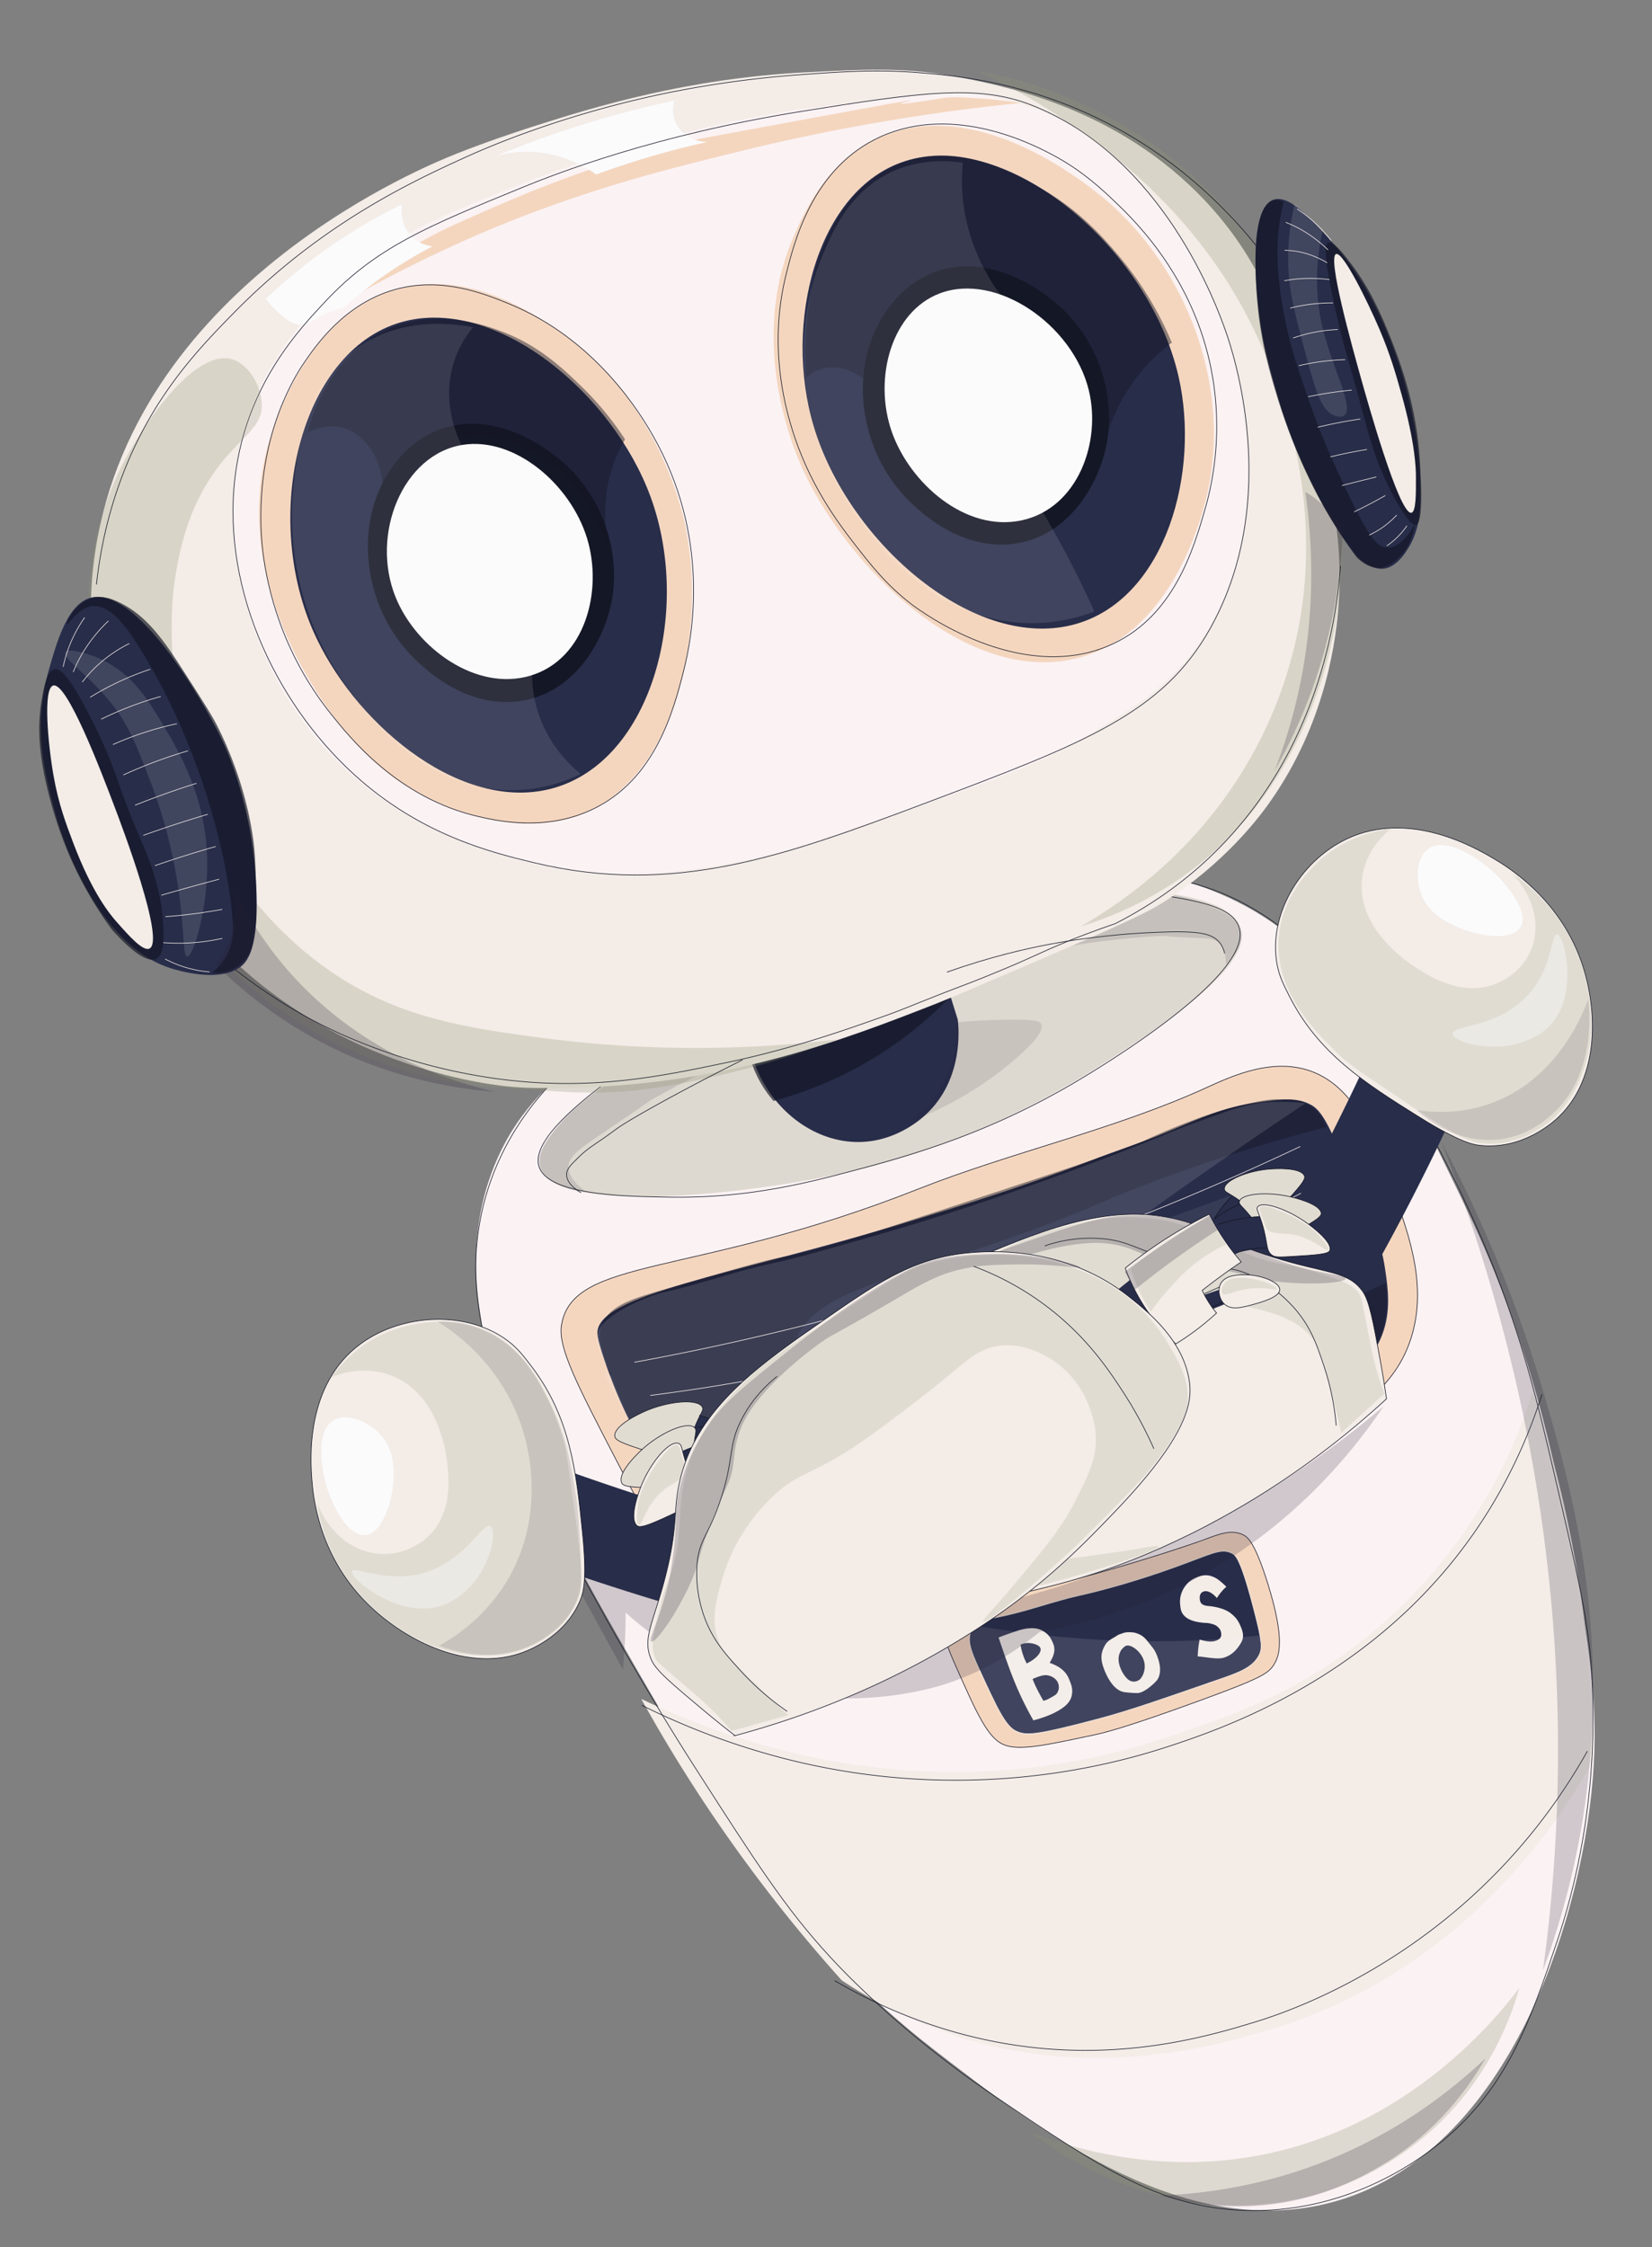
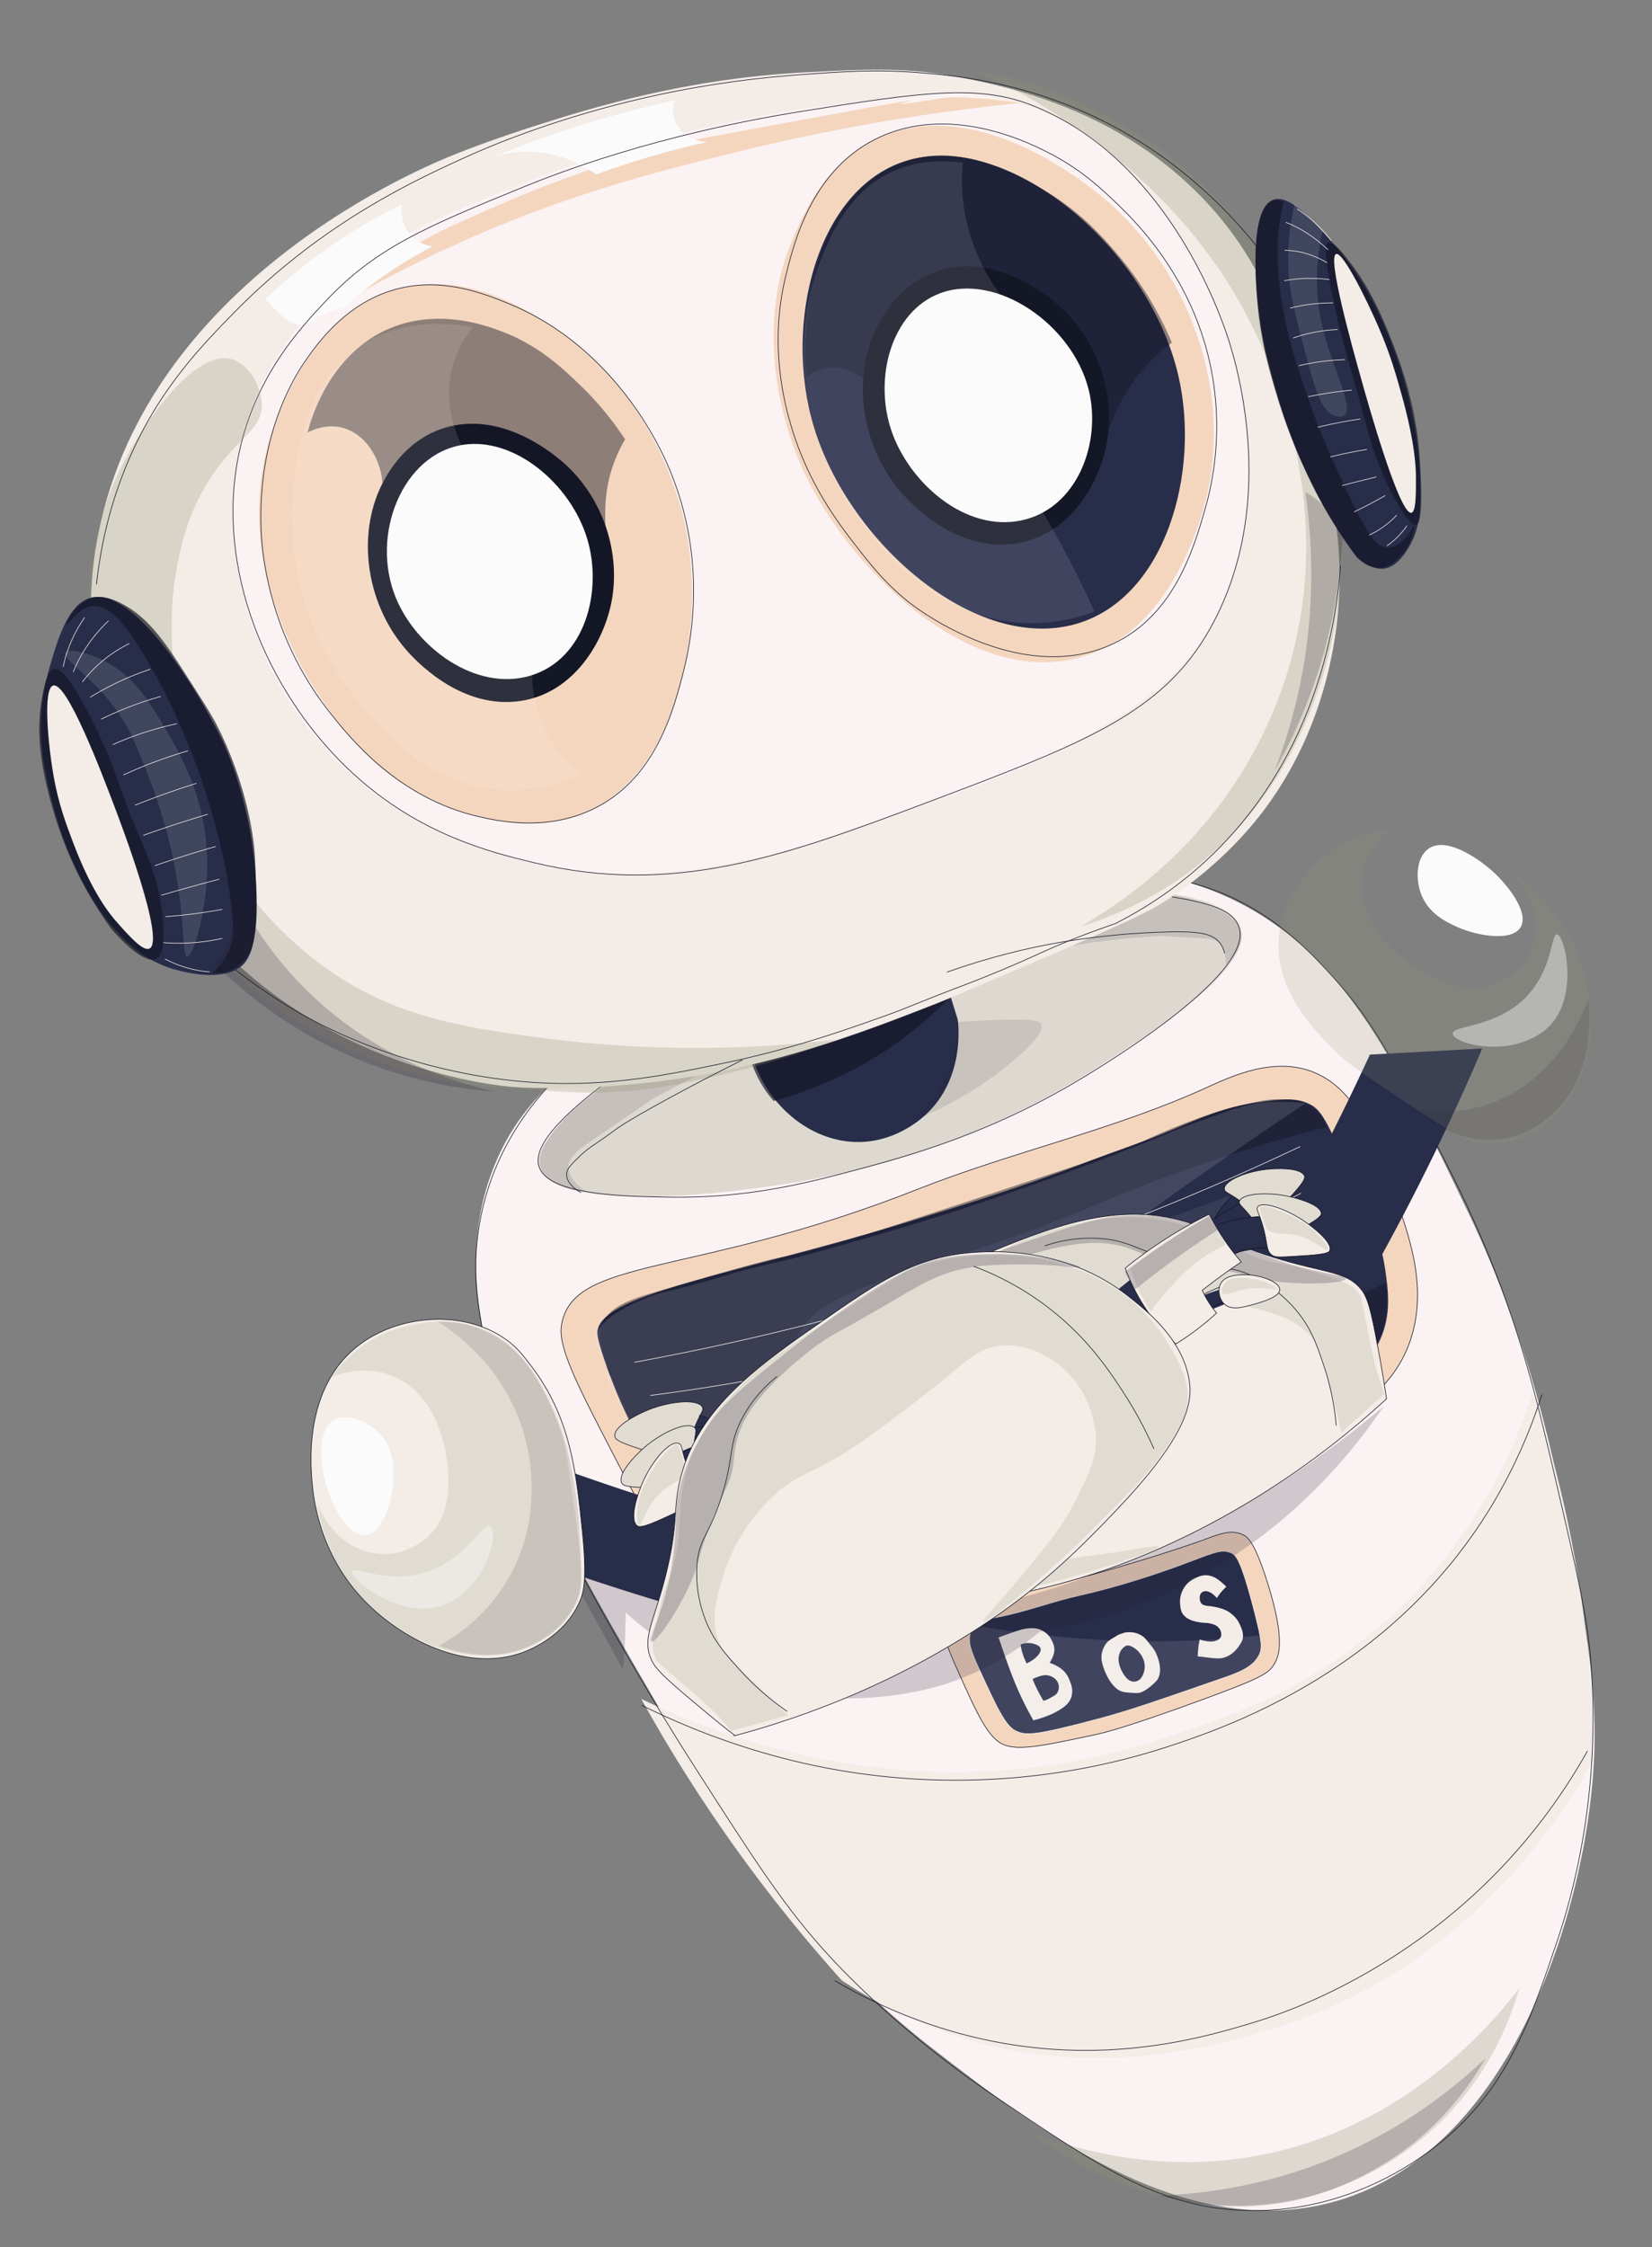
<svg xmlns="http://www.w3.org/2000/svg" width="203" height="276" fill="none">
  <rect width="100%" height="100%" fill="#808080" stroke="none" />
  <mask id="a" style="mask-type:alpha" maskUnits="userSpaceOnUse" x="0" y="0" width="203" height="276">
    <path fill="#D9D9D9" d="M0 0h203v276H0z" />
  </mask>
  <g mask="url(#a)">
    <path opacity=".39" d="M99.686 138.413c1.327.646 4.849 2.071 14.066-.675 4.311-1.284 9.914-3.492 16.652-8.037 3.194-2.154 11.878-8.013 10.801-10.149-.977-1.942-9.636-.038-16.037 1.37-2.342.515-4.944 1.168-10.348 2.823-20.05 6.134-20.583 8.255-20.579 9.186.01 2.761 4.734 5.137 5.445 5.482Z" fill="#929676" />
    <path d="M94.3 118.397c-17.323 7.631-28.647 12.618-33.58 24.85-7.56 18.746 5.368 40.937 20.406 66.751 8.573 14.717 17.036 28.922 33.639 41.758 12.308 9.514 29.607 22.888 47.403 19.111 23.149-4.914 32.675-35.783 33.685-54.3.485-8.931-.932-16.442-3.038-27.606-1.698-9.007-4.581-23.767-12.514-40.277-8.746-18.201-14.761-30.72-27.462-37.499-19.067-10.176-40.606-.688-58.539 7.212Z" fill="#FBF2F3" />
    <path opacity=".27" d="M84.344 126.536c-2.417 1.408-19.89 11.786-17.835 17.074 2.128 5.477 24.352 3.304 37.495.407 3.936-.869 16.745-3.937 30.861-12.923 7.117-4.529 19.327-12.305 17.553-17.21-1.779-4.919-17.105-5.52-28.058-3.3-2.125.431-3.18.784-18.053 6.684-17.843 7.075-19.466 7.812-21.963 9.268Z" fill="#929676" />
    <path d="M111.806 106.339c1.961 6.302 3.922 12.601 5.885 18.902.1.787.822 7.296-3.961 11.697-.833.766-4.953 4.341-10.772 3.064-4.758-1.045-8.802-4.929-10.442-9.954l-6.242-21.429c.366-5.539 3.646-10.085 8.33-11.498 6.137-1.853 13.867 1.919 17.202 9.218Z" fill="#282D4A" />
    <path d="M78.8 208.677c7.44 3.566 19.767 8.3 35.156 8.923 15.411.624 26.604-3.17 32.332-5.175 5.861-2.052 13.356-4.725 21.364-11.111a62.264 62.264 0 0 0 14.377-16.351 64.25 64.25 0 0 0 6.306-13.949 146.726 146.726 0 0 1 5.956 25.161 141.235 141.235 0 0 1 1.46 20.067c-3.043 5.559-15.205 26.133-40.763 33.364-6.148 1.739-22.634 6.593-41.096-.839a58.11 58.11 0 0 1-10.464-5.529A188.599 188.599 0 0 1 88.3 224.032a187.517 187.517 0 0 1-9.5-15.355Z" fill="#F3ECE7" />
    <path d="M78.86 209.458a89.334 89.334 0 0 0 17.51 6.541c21.61 5.547 39.25 1.114 47.041-1.427 7.541-2.459 27.757-9.388 39.994-29.801a64.216 64.216 0 0 0 6.071-13.493m-86.92 72c3.497 2.044 8.724 4.677 15.339 6.484 16.397 4.478 29.566.661 36.214-1.363 3.55-1.081 20.039-6.413 33.41-22.381a71.704 71.704 0 0 0 7.543-10.93" stroke="#141725" stroke-width=".078" stroke-miterlimit="10" />
    <path d="M68.997 162.754c-.457 2.753 1.932 7.354 6.712 16.556 3.856 7.428 5.862 11.192 9.58 13.776 1.701 1.183 5.5 3.372 17.071 2.888 3.926-.164 13.778-.846 32.368-7.336 6.98-2.436 12.102-4.249 18.704-7.749 11.444-6.069 18.087-9.591 20.153-17.182 1.729-6.356-.575-12.534-2.87-18.689-1.983-5.316-4.016-10.771-8.659-13.035-5.072-2.473-10.61.161-13.937 1.671-11.331 5.144-23.769 7.841-35.367 12.425-27.645 10.927-42.352 8.24-43.755 16.675Z" fill="#F4D6BF" stroke="#141725" stroke-width=".078" stroke-miterlimit="10" />
    <path d="M73.41 163.811c.066 1.325 1.548 5.168 1.932 6.164.162.423.663 1.721 1.487 3.468 1.522 3.229 3.196 5.922 5.27 9.23 2.44 3.891 3.802 5.787 5.198 6.76.79.55 2.577 1.65 6.798 2.26 5.395.781 9.626.017 11.53-.343 9.837-1.861 14.755-2.792 17.941-3.694 2.737-.774 3.338-1.021 23-8.37.118-.043 10.036-3.751 18.357-9.507 1.365-.944 3.715-2.654 4.919-5.823 1.095-2.883.726-5.611.382-7.936-.333-2.262-.568-3.338-3.785-10.528-2.594-5.795-3.6-8.831-5.302-9.764-1.738-.953-3.373-.757-6.569-.326-4.326.584-6.966 1.923-11.458 3.765-3.024 1.241-6.152 2.249-9.203 3.431-8.387 3.253-16.143 5.61-22.601 7.574-21.306 6.474-38.128 8.847-37.895 13.639Z" fill="#282D4A" />
    <path opacity=".46" d="M163.007 138.442a205.631 205.631 0 0 0-23.281 7.462c-4.363 1.69-4.017 1.727-8.241 3.403-19.947 7.907-31.326 8.535-33.825 15.599-1.1 3.109-.867 6.574-.867 6.574.059.883.322 4.796 1.931 6.83 2.308 2.914 8.1 2.866 20.876-.538 12.935-3.447 22.925-7.64 29.915-10.685a617.983 617.983 0 0 0 20.755-9.499c.57 3.928-.523 6.406-1.074 7.43-.871 1.618-1.999 2.592-3.621 3.992-.935.807-2.287 1.852-5.177 3.486-3.379 1.912-6.13 3.084-6.702 3.324-12.538 5.296-19.474 7.987-19.474 7.987-7.044 2.733-8.586 3.262-10.652 3.859-3.276.944-5.648 1.406-10.255 2.289-12.8 2.455-16.606 2.162-19.215 1.748-4.425-.701-6.306-1.896-7.124-2.476-1.937-1.378-3.313-3.672-5.983-8.208-2.841-4.825-4.262-8.077-5.11-10.163-1.707-4.197-2.547-6.329-1.966-7.993.852-2.436 3.604-3.291 7.384-4.39 8.648-2.511 12.972-3.769 15.333-4.165 3.928-.659 12.928-3.637 30.926-9.596 7.329-2.425 11.041-3.662 13.4-4.767a78.366 78.366 0 0 1 7.208-2.917s2.02-.706 4.92-1.397c2.213-.528 3.133-.612 4.014-.605 1.507.011 2.966.044 4.258 1.068.966.762 1.43 1.758 1.647 2.348Z" fill="#141725" />
    <path d="M77.99 167.321a321.887 321.887 0 0 0 24.687-5.523c4.024-1.069 14.717-3.99 28.231-8.914a338.584 338.584 0 0 0 28.835-12.041m-78.14 35.037a222.236 222.236 0 0 0 24.019-4.148c13.763-3.164 23.829-6.874 31.473-9.722a299.395 299.395 0 0 0 26.266-11.241" stroke="#FBF2F3" stroke-width=".078" stroke-miterlimit="10" stroke-linecap="round" stroke-linejoin="round" />
    <path d="M86.47 185.417a172.353 172.353 0 0 0 29.93-4.49 166.893 166.893 0 0 0 50.837-21.711" stroke="#FBF2F3" stroke-width=".078" stroke-miterlimit="10" />
    <path opacity=".27" d="M126.697 261.925c5.105 1.945 12.562 3.989 21.333 3.595 22.749-1.023 35.87-17.619 38.675-21.358-1.01 3.577-3.651 11.023-10.572 17.333-3.479 3.174-11.169 8.913-22.737 9.368-13.906.543-24.098-6.92-26.699-8.938Z" fill="#929676" />
    <path d="M79.943 171.397a244.095 244.095 0 0 0 26.055-4.779 238.745 238.745 0 0 0 55.028-20.652m-76.77 34.595a205.412 205.412 0 0 0 36.925-7.353 198.985 198.985 0 0 0 43.552-18.824" stroke="#FBF2F3" stroke-width=".078" stroke-miterlimit="10" stroke-linecap="round" stroke-linejoin="round" />
    <g opacity=".23">
      <path opacity=".58" d="M72.045 146.386c-.932-.655-2.122-1.706-2.184-2.949-.068-1.407 1.344-2.333 4.581-4.518 5.964-4.024 5.265-3.639 5.79-3.934 7.759-4.363 16.541-7.946 16.541-7.946 10.672-4.35 18.638-6.759 20.363-7.275.741-.221 6.493-1.929 14.031-3.487 0 0 4.438-.917 11.228-1.298 1.165-.066-.101.044 4.603.221 1.425.054 2.231.069 2.856.676.806.78.796 2.044.757 2.612.399-.35 2.326-2.111 1.87-4.059-.45-1.926-2.951-2.852-5.041-3.624-2.151-.796-4.606-1.299-11.641-1.266-3.118.014-4.676.022-6.69.186-5.566.456-10.24 1.707-16.319 3.797-2.111.725-19.932 6.931-31.72 14.895-1.784 1.204-1.31 1.018-5.95 4.33-3.182 2.271-4.965 3.472-6.784 5.814-1.45 1.867-2.54 3.311-2.047 4.802.54 1.643 2.85 2.821 5.756 3.023Z" fill="#272035" />
    </g>
    <path d="M86.087 125.28c-18.06 10.944-20.745 15.778-19.795 18.167 1.32 3.319 10.285 3.522 16.115 3.601 7.665.103 14.072-1.056 20.71-2.798 7.705-2.022 17.173-4.507 28.235-10.874 1.801-1.036 23.304-13.569 20.841-19.65-.991-2.445-5.226-3.113-10.362-3.91a44.532 44.532 0 0 0-20.716 1.689" stroke="#141725" stroke-width=".078" stroke-miterlimit="10" />
    <path opacity=".68" d="M95.061 135.231a48.001 48.001 0 0 0 9.949-3.929 47.048 47.048 0 0 0 11.882-8.993l-3.773-11.081-23.76 7.905c1.184 4.813 2.179 8.558 2.775 10.654a13.801 13.801 0 0 0 2.927 5.444Z" fill="#141725" />
    <path d="M103.824 163.555c-.038.547.404 1.018.43 1.045 1.049 1.089 3.356.172 7.728-1.089 3.361-.971-.269.223 5.156-1.378 3.478-1.027 7.936-2.394 9.936-3.068 9.544-3.225 32.812-14.261 32.406-15.083-.209-.424-6.418 2.429-25.975 9.185-6.435 2.222-9.652 3.334-11.171 3.762-4.743 1.337-9.21 3.503-14.071 4.442-1.211.231-4.341.787-4.439 2.184Zm1.548 5.193c-.038.547.404 1.018.43 1.045 1.05 1.088 3.356.172 7.728-1.089 3.362-.971-.269.223 5.157-1.378 3.477-1.027 7.935-2.394 9.935-3.068 9.544-3.225 32.813-14.261 32.406-15.083-.209-.424-6.418 2.429-25.975 9.185-6.434 2.222-9.652 3.334-11.17 3.762-4.744 1.336-9.21 3.502-14.072 4.442-1.213.232-4.342.788-4.439 2.184Zm-6.891 7.767c-.188-.593 3.941-2.114 4.577-2.349 3.147-1.16 3.994-.952 8.092-2.059 3.786-1.024 4.404-1.565 7.614-2.125.673-.117 4.784-.836 4.997-.237.19.536-2.834 1.868-3.999 2.381-4.518 1.991-8.396 2.844-10.431 3.252-3.382.673-10.609 1.898-10.85 1.137Z" opacity=".07" fill="#FBFBFC" />
    <path d="M100.391 192.583a61.959 61.959 0 0 1 3.543-8.524c5.415-10.676 12.748-17.235 29.555-29.634a708.551 708.551 0 0 1 26.921-18.908 26.694 26.694 0 0 0-2.096-.16s-1.461-.054-2.8.05c-2.009.155-3.749.739-6.111 1.586-2.78.999-4.17 1.498-5.182 1.926-4.262 1.809-20.08 8.058-35.575 12.527-6.978 2.012-10.468 3.019-14.17 3.829-4.36.955-8.539 2.498-12.897 3.453 0 0-2.035.446-4.647 1.854-3.008 1.623-3.394 2.766-3.501 3.261-.279 1.289.379 2.495.788 3.269 3.106 5.878-3.943-5.231 4.215 9.466 6.51 11.725 7.759 12.966 9.519 13.926 1.805.985 3.719 1.442 4.634 1.662 3.272.785 6.024.65 7.804.417Z" fill="#FBFBFC" opacity=".13" />
    <path d="M79.686 124.868c-3.361 1.391-8.117 3.951-12.392 8.672-1.884 2.079-7.531 8.498-8.651 18.753-.526 4.805.154 8.518.848 12.147 1.484 7.761 4.129 13.96 9.52 24.281 7.636 14.617 14.33 25.156 16.41 28.4 7.406 11.548 11.106 17.321 16.595 23.263 1.516 1.641 8.707 9.324 20.364 17.198 12.707 8.581 19.96 13.48 30.25 13.913 12.702.535 21.515-6.093 23.847-7.902 8.651-6.715 11.551-15.319 14.894-25.237 1.767-5.247 5.396-17.787 4.118-34.201-.439-5.639-1.74-11.237-4.341-22.432-2.159-9.286-4.039-17.225-8.129-27.311-2.436-6.004-4.627-10.235-7.143-15.097-4.855-9.376-7.379-14.17-12.097-19.329-2.668-2.92-6.122-6.629-11.738-9.429-1.651-.823-5.747-2.692-13.007-3.445-10.851-1.123-20.36 1.118-27.343 3.728" stroke="#141725" stroke-width=".078" stroke-miterlimit="10" />
    <path d="M133.708 193.557c-1.575.439-5.211 1.4-9.431 2.413-4.874 1.17-7.314 1.636-8.056 3.558-.348.904-.218 1.873 1.136 4.918 2.758 6.208 4.067 9.154 6.125 9.906 1.879.687 4.93.034 10.928-1.247l.438-.095c1.323-.3 4.244-1.083 12.517-4.103 7.591-2.77 8.518-3.35 9.205-4.49.601-.998 1.397-2.907-.781-9.893-1.596-5.116-2.485-5.734-3.025-5.999-1.45-.71-2.913-.111-4.825.601-.002-.001-4.942 1.839-14.231 4.431Z" fill="#F4D6BF" stroke="#141725" stroke-width=".078" stroke-miterlimit="10" />
    <path d="M119.467 200.156c-.717 1.103-.245 2.471.856 4.86 2.164 4.696 3.203 6.951 4.467 7.583 1.34.669 2.579.517 10.076-1.44 3.553-.929 7.53-2.304 15.224-4.977 2.106-.732 3.836-1.358 4.608-2.856.434-.842.404-1.643-.557-5.372-1.656-6.43-2.282-6.918-2.746-7.159-1.365-.704-2.543.096-7.078 1.717-1.413.506-6.317 2.257-11.738 3.471-3.284.734-6.45 1.958-9.825 2.617-1.122.221-2.587.48-3.287 1.556Z" fill="#282D4A" stroke="#F3ECE7" stroke-width=".078" stroke-miterlimit="10" />
    <path d="M131.361 206.231c.29.704.501 1.211.336 2.022-.202.991-1.091 1.6-2.198 2.164-.568.289-1.774.724-2.519.893-2.073-3.672-2.863-6.053-4.274-10.173.697-.28 1.665-.612 2.334-.833 1.003-.331 2.206-.483 3.018-.029.806.452 1.036.863 1.332 1.542.391.898.059 1.653-.408 2.429 1.126.403 1.953.949 2.379 1.985Zm-1.408.362c-.334-.625-1.051-.78-1.146-.8-.508-.102-.965.065-1.47.25-.191.07-.344.14-.45.193.353.937.835 1.815 1.329 2.676.123-.04.23-.069.336-.105.152-.054.26-.116.324-.151.541-.294.811-.442.943-.595.297-.339.414-.946.134-1.468Zm-2.116-4.176c-.172-.389-.92-.576-1.377-.603a2.116 2.116 0 0 0-1.051.206 7.321 7.321 0 0 0 .753 2.304c1.26-.606 1.886-1.433 1.675-1.907Zm14.481 1.345c.114.351.504 1.629-.091 2.542-.215.329-1.55 1.602-2.394 1.65-.484.027-1.582-.087-1.742-.119-1.391-.267-2.193-2.214-2.404-2.761-.542-1.405-.385-2.151.136-3.055.319-.554 1.075-.867 1.287-1.018.414-.298.627-.293.852-.391.45-.194 1.261-.121 1.495-.058.87.236 1.224.609 1.669 1.185.577.741.827.915 1.192 2.025Zm-1.724.344c-.313-1.229-1.61-2.177-2.216-1.955-.14.049-.279.176-.347.24-.332.3-.443.654-.492.814-.33 1.051.36 2.314.85 2.86.295.328.537.421.695.458.147.035.309.039.492.003 0 0 .231-.051.444-.209.335-.252.835-1.186.574-2.211Zm11.746-4.594c.34.737.611 1.47.19 2.217-.468.83-1.121 1.584-2.17 1.888-.842.243-2.26-.115-3.184-.157.022-.699.099-1.382.237-2.074.632.178 1.352.371 1.997.145.644-.224.764-.612.586-1.197-.066-.219-.237-.402-.468-.597-.232-.196-.763-.32-1.12-.38-.906-.026-2.069-.192-2.712-.735-.556-.471-.621-.914-.679-1.538a3.182 3.182 0 0 1 .514-2.104c.435-.671 1.02-1.079 1.814-1.343.677-.227 1.24-.2 1.931.133.449.216 1.04.756 1.42 1.131a5.97 5.97 0 0 0-1.16 1.393c-.147-.173-.746-.848-1.386-.853a.812.812 0 0 0-.293.062c-.384.148-.463.541-.424.926.024.235.106.509.337.645.231.136.517.175.803.2.86.077 1.953.358 2.563.809.603.446.951.877 1.204 1.429Z" fill="#F3ECE7" />
    <path opacity=".11" d="M119.984 199.691c4.515.767 9.399 1.378 14.562 1.686 7.859.471 14.628.134 20.187-.493.161.413.345 1.099.129 1.882-.413 1.497-1.975 2.318-2.554 2.622-.376.198-.608.273-1.363.531-2.963 1.018-1.369.542-4.061 1.437-1.747.58-2.222.715-4.298 1.384-4.454 1.435-4.831 1.636-6.947 2.223-2.743.758-2.072.411-4.112 1.01-1.762.516-5.01 1.582-6.432.9-.114-.055-.233-.121-.233-.121-.247-.14-.845-.519-1.569-1.673a9.09 9.09 0 0 1-.812-1.644c-.02-.03-2.768-4.37-3.371-7.574-.078-.415-.117-.958.181-1.474a2.02 2.02 0 0 1 .693-.696Z" fill="#fff" />
    <path opacity=".2" d="M76.545 205.08a76.128 76.128 0 0 0 .336-7.01 41.96 41.96 0 0 0 8.205 5.791c15.165 8.154 29.697 3.469 31.48 2.861 2.806-.958 6.926-2.756 11.204-6.292a63.318 63.318 0 0 0 13.919-4.032c15.051-6.328 23.896-17.096 28.346-23.679a114.777 114.777 0 0 1-24.687 16.091 116.886 116.886 0 0 1-19.958 7.452 108.582 108.582 0 0 1-38.895-.463 113.436 113.436 0 0 1-15.17-4.054l-.257 3.371 5.477 9.964Z" fill="#272035" />
    <path d="M182.14 128.786a281.892 281.892 0 0 1-9.165 19.434 277.822 277.822 0 0 1-9.326 16.552 71.064 71.064 0 0 1-11.917-3.814 332.025 332.025 0 0 0 5.433-9.42 334.65 334.65 0 0 0 11.171-22.003l13.804-.749Z" fill="#282D4A" />
    <path d="M170.377 171.819c-.159-1.122-.404-2.73-.755-4.655-.904-4.942-1.357-7.413-2.198-8.571-1.845-2.534-4.448-2.121-10.952-4.163-5.515-1.732-6.621-2.966-9.885-4.089-9.102-3.132-17.801.5-26.664 4.196-8.025 3.348-13.209 5.511-17.393 11.392-1.452 2.043-6.239 9.001-4.807 18.364.421 2.761 1.247 8.151 5.307 11.4 2.058 1.646 5.803 3.426 19.064.706 6.584-1.351 14.044-2.941 24.197-7.975 6.297-3.122 15.024-8.263 24.086-16.605Z" fill="#F3ECE7" stroke="#141725" stroke-width=".078" stroke-miterlimit="10" />
    <path d="M53.08 186.825a321.702 321.702 0 0 0 21.001 7.686 317.058 317.058 0 0 0 18.96 5.554 60.246 60.246 0 0 0 2.447-4.032 61.71 61.71 0 0 0 3.093-6.425 382.616 382.616 0 0 1-35.217-11.264 26410.34 26410.34 0 0 0-10.285 8.481Z" fill="#282D4A" />
    <path opacity=".19" d="M164.823 175.972a157.704 157.704 0 0 0-1.389-5.561c-1.229-4.575-1.619-5.231-1.866-5.601-1.822-2.718-5.062-3.53-7.73-4.197-4.816-1.206-8.826-.63-10.873-.21-5.647 1.158-5.33 2.963-13.822 6.348-6.25 2.493-10.629 3.908-10.629 3.908-3.87 1.253-5.982 1.75-7.531 3.92-1.871 2.619-1.557 5.767-1.47 6.535.562 4.953 4.427 7.867 4.97 8.264 2.494 1.819 4.856 2.021 8.681 2.345 3.744.318 6.628-.054 12.111-.799 4.868-.659 7.028-1.197 7.105-.965.136.413-6.491 2.582-11.822 4.051-2.699.744-4.993 1.248-9.583 2.258-3.683.811-6.35 1.331-9.869 1.415-3.614.086-4.81-.368-5.484-.687-2.691-1.272-4.08-3.699-5.301-5.831-.526-.918-2.058-3.763-2.536-7.728-.095-.79-.33-3.123.23-6.25 1.797-10.027 9.61-16.148 9.947-16.404 1.27-.966 4.501-2.436 10.962-5.377 5.744-2.614 8.617-3.921 10.82-4.471 4.052-1.013 9.531-2.382 15.737-.407 4.539 1.445 6.988 3.891 12.119 4.747 1.85.31 2.664.563 4.293 1.073 2.806.876 4.226 1.339 5.106 2.537.304.414.267.523 1.102 4.719.514 2.573.717 3.477 1.008 4.517a37.19 37.19 0 0 0 1.005 3.072l-5.291 4.779Z" fill="#929676" />
    <path d="M164.195 175.103a31.603 31.603 0 0 0-1.536-7.403c-.814-2.417-1.48-4.4-3.207-6.547a16.591 16.591 0 0 0-5.423-4.35c-3.056-1.519-3.841-.66-8.796-1.787-5.349-1.219-6.176-2.616-10.051-2.889a17.251 17.251 0 0 0-6.799.905m-15.264 44.1a49.987 49.987 0 0 1-4.238-6.767c-1.356-2.613-3.292-6.407-4.219-11.588a33.09 33.09 0 0 1 .008-11.733" stroke="#141725" stroke-width=".078" stroke-miterlimit="10" />
    <path opacity=".23" d="M165.353 157.046c-.007.53-3.936.798-7.762.445-3.989-.368-3.91-1.044-9.963-1.957-3.899-.587-4.645-.415-6.583-1.228-1.092-.457-2.285-1.113-4.175-1.452-.761-.136-1.747-.24-3.061-.169-5.007.268-11.057 2.738-11.057 2.738-2.311.92-1.182.641-10.704 5.535-3.405 1.75-4.928 2.763-6.655 4.529-1.441 1.474-2.336 2.855-3.543 4.723-2.758 4.263-3.805 7.207-3.964 7.127-.2-.098.96-5.041 4.195-9.974 1.361-2.076 2.572-3.921 4.754-5.854.718-.636 2.522-2.152 8.883-4.98 1.311-.583 4.756-2.086 10.387-4.015 6.036-2.068 9.117-3.105 12.309-3.208 1.513-.047 4.467-.146 8.138.901 3.293.939 3.982 1.885 7.828 3.563 6.383 2.784 10.979 2.703 10.973 3.276Z" fill="#272035" />
    <path d="M112.024 178.504a83.754 83.754 0 0 0-8.162-1.589c-2.448-.351-2.315-.22-15.082-.592-1.664-.049-4.186-.124-6.702 1.245-1.31.713-3.015 2.035-2.715 2.781.187.466 1.103.625 4.568.55 5.757-.126 6.858-.245 8.813.065 1.45.231 3.556.784 6.078 2.278a171.976 171.976 0 0 0-7.99 1.354l1.13 1.024c1.197.306 2.153.361 2.792.356 1.15-.009 1.428-.209 2.615-.186 1.157.023 1.2.218 2.651.358 1.324.128 2.393.234 3.562-.131a5.83 5.83 0 0 0 2.313-1.396l4.966-.713c.391-1.801.777-3.603 1.163-5.404Z" fill="#282D4A" />
    <path d="M90.522 175.732a26.843 26.843 0 0 0-2.33-1.072 25.996 25.996 0 0 0-3.18-1.048 4.21 4.21 0 0 0-.366.703c-.574 1.415-.264 2.842-.05 3.557a98.198 98.198 0 0 1 6.004 1.003c-.025-1.046-.053-2.095-.078-3.143Z" fill="#282D4A" />
    <path d="M86.31 172.844c.19.377-.162.602-.806 2.127-1.1 2.604-.806 3.681-1.705 4.162-.44.236-.861.167-2.919-.464-3.453-1.058-5.183-1.599-5.316-2.168-.314-1.332 3.02-2.851 3.533-3.085 2.876-1.31 6.658-1.678 7.212-.572Z" fill="#E1DCD2" stroke="#141725" stroke-width=".078" stroke-miterlimit="10" />
    <path d="M85.381 175.386c.288.314.025.638-.13 2.328-.263 2.886.325 3.855-.372 4.598-.342.363-.755.422-2.86.421-3.53-.001-5.301-.015-5.593-.533-.683-1.214 1.984-3.704 2.393-4.087 2.301-2.149 5.72-3.646 6.562-2.727Z" fill="#E1DCD2" stroke="#141725" stroke-width=".078" stroke-miterlimit="10" />
    <path d="M90.827 180.859a24.39 24.39 0 0 0-2.405.633 23.512 23.512 0 0 0-4.183 1.796 212.357 212.357 0 0 1-1.755-4.444 35.774 35.774 0 0 1 2.104-.935 34.345 34.345 0 0 1 3.222-1.13 33.343 33.343 0 0 1 3.3-.785c-.092 1.623-.188 3.243-.283 4.865Z" fill="#282D4A" />
    <path d="M103.965 175.133c.438 1.586.872 3.75.913 6.305a23.714 23.714 0 0 1-.675 6.052 41.377 41.377 0 0 1-4.494-.458 42.466 42.466 0 0 1-2.93-.567c.05-.535.074-1.157.04-1.85a13.67 13.67 0 0 0-.207-1.789 104.3 104.3 0 0 0-7.014-.85c.114-1.008.19-2.131.19-3.358a30.639 30.639 0 0 0-.325-4.427 70.91 70.91 0 0 1 4.251-.034 71.91 71.91 0 0 1 10.251.976Z" fill="#F3ECE7" stroke="#141725" stroke-width=".078" stroke-miterlimit="10" />
    <path d="M94.99 186.424c.201-.896-.312-2.018-1.098-2.572-1.388-.981-3.242.077-3.995.504-1.75.996-3.384 3.051-2.836 3.975.574.968 3.326.342 4.374.104 1.654-.374 3.271-.742 3.555-2.011Zm-11.552-9.113c.377.178.277.592.816 2.248.922 2.831 1.825 3.502 1.51 4.489-.155.484-.495.709-2.342 1.57-3.1 1.446-4.661 2.163-5.124 1.795-1.083-.865.262-4.308.468-4.838 1.162-2.97 3.568-5.784 4.672-5.264Z" fill="#F3ECE7" stroke="#141725" stroke-width=".078" stroke-miterlimit="10" />
    <path d="M84.153 178.217c.755-.38 1.651-.77 2.686-1.106a19.424 19.424 0 0 1 2.936-.705m-4.175-1.115a19.317 19.317 0 0 1 4.129.129m-.089-.117a17.347 17.347 0 0 0-1.934-.88 16.642 16.642 0 0 0-1.795-.575m-.311 8.694a10.808 10.808 0 0 1 4.07-1.413" stroke="#141725" stroke-width=".078" stroke-miterlimit="10" />
    <path d="M96.546 185.741c-.522.048-1.045.099-1.568.147Z" fill="#F3ECE7" />
    <path d="M96.546 185.741c-.522.048-1.045.099-1.568.147" stroke="#141725" stroke-width=".078" stroke-miterlimit="10" />
    <path d="m96.495 183.595-2.312.193Z" fill="#F3ECE7" />
    <path d="m96.495 183.595-2.312.193" stroke="#141725" stroke-width=".078" stroke-miterlimit="10" />
    <path opacity=".19" d="M104.566 181.867a45.306 45.306 0 0 0-5.243-1.89c-.853-.25-1.83-.533-3.058-.769a25.23 25.23 0 0 0-6.115-.411l-.285-4.349a58.637 58.637 0 0 1 7.12.174c2.35.199 4.514.521 6.459.899a22.87 22.87 0 0 1 1.122 6.346Z" fill="#929676" />
    <path d="M84.22 180.524c-.02 1.037-1.306 1.534-2.287 2.209-2.597 1.786-2.927 4.736-3.447 4.525-.439-.179-.113-2.263-.074-2.503.097-.601.397-2.098 1.772-4.206.228-.349 2.264-3.472 3.104-3.055.175.089.346.716.69 1.973.163.602.244.904.242 1.057Zm10.171 4.525c-.054.495-1.187.475-2.611.858-2.899.785-4.125 2.475-4.378 2.205-.267-.286 1.06-2.22 2.943-3.45 1.619-1.056 2.493-.838 2.77-.751.627.201 1.32.736 1.276 1.138Z" fill="#E1DCD2" />
    <path opacity=".23" d="M104.692 178.123a144.665 144.665 0 0 0-6.924-.962 144.88 144.88 0 0 0-7.642-.674l-.432-2.241a156.727 156.727 0 0 1 14.752 1.114c.081.922.163 1.842.246 2.763Z" fill="#272035" />
    <path d="M133.876 161.54a64.005 64.005 0 0 1 5.297-4.568c1.655-1.274 1.623-1.121 11.011-6.671 1.223-.724 3.077-1.821 5.677-1.825 1.355-.002 3.323.294 3.486.98.101.429-.503.928-3.141 2.301-4.385 2.281-5.276 2.644-6.58 3.685-.968.771-2.262 2.061-3.375 4.228a155.96 155.96 0 0 1 2.241-.799 143.171 143.171 0 0 1 4.461-1.474l-.313 1.239a8.443 8.443 0 0 1-1.912 1.422c-.867.468-1.18.431-2.06.941-.857.495-.786.659-1.801 1.364-.927.643-1.674 1.164-2.743 1.371-.995.193-1.882.047-2.463-.098a2475.82 2475.82 0 0 0-4.098 1.511c-1.231-1.204-2.459-2.404-3.687-3.607Z" fill="#282D4A" />
    <path d="M148.761 150.253a19.433 19.433 0 0 1 3.016-3.832c.206.099.42.223.636.375 1.161.822 1.668 2.013 1.879 2.636a72.812 72.812 0 0 0-3.963 3.2 1088.57 1088.57 0 0 1-1.568-2.379Z" fill="#282D4A" />
    <path d="M150.46 146.088c.053.356.427.38 1.688 1.249 2.151 1.483 2.486 2.4 3.4 2.393.446-.003.724-.224 1.923-1.525 2.015-2.182 3.018-3.283 2.824-3.759-.452-1.115-3.699-.89-4.197-.854-2.805.192-5.793 1.453-5.638 2.496Z" fill="#E1DCD2" stroke="#141725" stroke-width=".078" stroke-miterlimit="10" />
    <path d="M152.289 147.624c-.051.346.307.479 1.282 1.66 1.665 2.014 1.727 2.963 2.619 3.229.437.129.771.005 2.319-.841 2.597-1.421 3.895-2.143 3.846-2.64-.117-1.167-3.347-1.925-3.844-2.041-2.791-.655-6.07-.381-6.222.633Z" fill="#E1DCD2" stroke="#141725" stroke-width=".078" stroke-miterlimit="10" />
    <path d="M151.045 154.119c.637-.188 1.335-.36 2.091-.501a21.725 21.725 0 0 1 3.991-.364 167.937 167.937 0 0 0-.973-3.967c-.543.026-1.232.073-2.023.16a31.346 31.346 0 0 0-2.945.464c-.811.171-1.769.409-2.827.751l2.686 3.457Z" fill="#282D4A" />
    <path d="M138.269 155.761a23.38 23.38 0 0 0 2.581 5.074 23.905 23.905 0 0 0 3.633 4.238 32.204 32.204 0 0 0 5.007-3.792 12.728 12.728 0 0 1-1.759-2.782 80.685 80.685 0 0 1 4.791-3.494 29.09 29.09 0 0 1-1.877-2.427 29.126 29.126 0 0 1-2.049-3.434 55.295 55.295 0 0 0-3.188 1.709 56.14 56.14 0 0 0-7.139 4.908Z" fill="#F3ECE7" stroke="#141725" stroke-width=".078" stroke-miterlimit="10" />
    <path d="M150.432 160.159c-.607-.58-.799-1.615-.505-2.339.522-1.283 2.431-1.253 3.207-1.242 1.802.028 4.056.881 4.125 1.784.071.946-2.281 1.595-3.177 1.843-1.409.393-2.792.774-3.65-.046Zm4.098-11.898c-.186.281.096.544.543 1.972.761 2.439.439 3.292 1.171 3.887.358.292.721.32 2.509.212 3.003-.182 4.506-.282 4.658-.738.355-1.067-2.376-3.048-2.794-3.351-2.356-1.709-5.541-2.806-6.087-1.982Z" fill="#F3ECE7" stroke="#141725" stroke-width=".078" stroke-miterlimit="10" />
    <path d="M154.71 149.472c-.749.027-1.607.103-2.541.275-.966.177-1.81.419-2.523.67m2.648-2.516a15.48 15.48 0 0 0-3.059 1.845m.054-.118a13.087 13.087 0 0 1 2.063-2.668m4.26 6.334a10.03 10.03 0 0 0-2.194.178c-.58.115-1.089.27-1.517.432" stroke="#141725" stroke-width=".078" stroke-miterlimit="10" />
    <path d="m148.948 160.541 1.25-.542Z" fill="#F3ECE7" />
    <path d="m148.948 160.541 1.25-.542" stroke="#141725" stroke-width=".078" stroke-miterlimit="10" />
    <path d="m147.994 158.915 1.833-.816Z" fill="#F3ECE7" />
    <path d="m147.994 158.915 1.833-.816" stroke="#141725" stroke-width=".078" stroke-miterlimit="10" />
    <path opacity=".19" d="M141.406 161.107a33.734 33.734 0 0 1 2.956-3.585c.511-.54 1.098-1.156 1.897-1.839a19.88 19.88 0 0 1 4.383-2.83l-2.054-3.396a47.393 47.393 0 0 0-5.263 3.064 47.286 47.286 0 0 0-4.387 3.339 21.292 21.292 0 0 0 2.468 5.247Z" fill="#929676" />
    <path d="M155.639 150.885c.535.746 1.718.595 2.767.694 2.781.264 4.502 2.273 4.772 1.916.23-.304-1.053-1.686-1.202-1.846-.371-.397-1.341-1.364-3.397-2.347-.341-.164-3.387-1.62-3.785-.985-.083.133.109.657.492 1.705.18.501.272.754.353.863Zm-5.429 7.987c.289.338 1.112-.13 2.349-.419 2.522-.59 4.277.15 4.323-.149.052-.315-1.899-1.192-3.902-1.334-1.722-.121-2.253.387-2.41.561-.359.397-.596 1.066-.36 1.341Z" fill="#E1DCD2" />
    <path opacity=".23" d="M139.454 158.42a113.648 113.648 0 0 1 10.155-7.328l-.85-1.892a122.607 122.607 0 0 0-10.569 7.006c.42.737.841 1.476 1.264 2.214Z" fill="#272035" />
    <path d="M90.321 213.189a127.12 127.12 0 0 1-3.752-3.017c-3.932-3.289-5.9-4.934-6.495-6.226-1.308-2.833.398-4.784 1.918-11.233 1.29-5.467.76-7.02 1.436-10.31 1.886-9.166 9.58-14.527 17.416-19.989 7.098-4.944 11.681-8.14 19.062-8.595 2.562-.158 11.208-.56 18.803 5.437 2.239 1.768 6.611 5.22 7.416 10.26.409 2.555.07 6.578-9.155 16.194-4.58 4.775-9.825 10.154-19.513 16.001-6.012 3.627-15.063 8.236-27.136 11.478Z" fill="#F3ECE7" stroke="#141725" stroke-width=".078" stroke-miterlimit="10" />
    <path opacity=".19" d="M96.855 210.672a171.697 171.697 0 0 1-4.231-4.008c-3.438-3.369-3.82-4.029-4.022-4.424-1.481-2.907-.54-6.016.233-8.573 1.4-4.618 3.968-7.65 5.392-9.135 3.927-4.094 5.37-2.903 12.737-8.216 5.422-3.91 8.929-6.82 8.929-6.82 3.101-2.57 4.626-4.067 7.349-4.241 3.289-.208 5.928 1.669 6.564 2.133 4.117 3.009 4.724 7.714 4.798 8.367.34 3.004-.695 5.069-2.368 8.413-1.638 3.271-3.449 5.475-6.924 9.645-3.082 3.702-4.669 5.221-4.503 5.403.298.324 5.626-4.063 9.67-7.734 2.046-1.86 3.672-3.505 6.924-6.797 2.61-2.644 4.441-4.588 6.322-7.469 1.93-2.957 2.141-4.183 2.203-4.906.25-2.885-1.195-5.285-2.466-7.393-.546-.906-2.289-3.639-5.571-6.073-.653-.483-2.608-1.877-5.676-3.015-9.839-3.655-19.288-.309-19.69-.161-1.509.559-4.474 2.487-10.404 6.342-5.272 3.429-7.907 5.142-9.527 6.689-2.979 2.843-7.007 6.69-8.435 12.857-1.045 4.512-.127 7.798-1.997 12.498-.675 1.693-.865 2.501-1.249 4.114-.66 2.78-.977 4.197-.364 5.542.213.465.329.49 3.63 3.337 2.024 1.746 2.724 2.38 3.5 3.154a38.06 38.06 0 0 1 2.214 2.411c2.322-.649 4.643-1.294 6.962-1.94Z" fill="#929676" />
    <path d="M96.736 210.214a33.385 33.385 0 0 1-5.814-5.085c-1.737-1.919-3.163-3.494-4.19-6.035-.322-.797-1.306-3.426-1.089-6.749.218-3.324 1.39-3.535 2.934-8.238 1.668-5.077.845-6.483 2.598-9.849 1.314-2.524 3.055-4.187 4.308-5.192m46.297 8.861a49.459 49.459 0 0 0-3.789-6.974c-1.605-2.462-3.955-6.007-8.035-9.425a35.105 35.105 0 0 0-10.315-5.99" stroke="#141725" stroke-width=".078" stroke-miterlimit="10" />
    <path d="M65.279 167.792c-1.02-1.335-1.674-2.191-2.87-3.092-5.01-3.775-12.968-3.384-18.08.352-6.891 5.034-6.186 14.37-6.005 16.735.147 1.936.794 9.047 6.55 14.926 4.386 4.482 12.09 8.631 18.932 6.406.822-.268 5.661-1.938 7.55-6.707.3-.756.81-2.309.223-8.118-.776-7.688-1.521-14.246-6.3-20.502Z" fill="#F3ECE7" stroke="#141725" stroke-width=".078" stroke-miterlimit="10" />
    <path opacity=".19" d="M40.74 169.153c.836-.346 4.237-1.641 7.837.012 5.256 2.414 6.155 8.921 6.332 10.199.225 1.622.91 6.582-2.489 9.544-.414.363-3.42 2.885-7.49 1.639-4.344-1.329-5.883-5.719-5.971-5.983.327 2.164 1.322 6.636 4.825 10.887.413.502 6.332 7.48 14.956 7.875 1.335.06 3.912.149 6.688-1.192.937-.452 4.065-2.021 5.506-5.491.683-1.647.746-3.141-.136-9.675-.812-6.034-1.22-9.049-1.644-10.345-1.209-3.685-3.246-9.907-8.908-12.809-4.794-2.457-9.49-1.157-10.92-.76-5.035 1.394-7.714 4.851-8.586 6.099Z" fill="#929676" />
-     <path d="M158.463 122.408c-.759-1.491-1.244-2.445-1.524-3.889-1.175-6.052 2.806-12.756 8.557-15.475 7.751-3.665 15.98 1.195 18.065 2.428 1.708 1.009 7.924 4.807 10.691 12.462 2.107 5.834 2.399 14.387-2.755 19.289-.62.588-4.355 4.013-9.584 3.474-.829-.085-2.483-.353-7.539-3.506-6.69-4.169-12.357-7.801-15.911-14.783Z" fill="#F3ECE7" stroke="#141725" stroke-width=".078" stroke-miterlimit="10" />
    <path opacity=".19" d="M170.881 101.808c-.698.566-3.433 2.916-3.558 6.781-.183 5.645 5.368 9.386 6.458 10.122 1.382.933 5.615 3.784 9.876 2.195.521-.194 4.2-1.644 4.913-5.731.759-4.361-2.56-7.692-2.762-7.887 1.832 1.268 5.477 4.164 7.775 9.13.272.585 3.967 8.882.404 16.518-.552 1.182-1.646 3.452-4.138 5.24-.84.604-3.703 2.596-7.537 2.261-1.821-.159-3.217-.787-8.801-4.523-5.157-3.452-7.734-5.176-8.727-6.134-2.825-2.722-7.596-7.318-7.677-13.536-.068-5.264 3.263-8.733 4.276-9.788 3.571-3.718 7.959-4.462 9.498-4.648Z" fill="#929676" />
    <path d="M43.263 193.038c.109-.697 2.991.874 6.718.546 6.829-.602 9.294-6.94 10.331-6.092.827.678-.102 5.251-3.073 7.912-.826.739-2.596 2.268-5.502 2.179-4.267-.13-8.61-3.674-8.474-4.545Zm148.111-78.261c-.687-.223-.562 2.992-2.563 6.075-3.663 5.648-10.591 4.897-10.287 6.182.243 1.027 4.853 2.307 8.644.944 1.053-.379 3.26-1.216 4.504-3.778 1.823-3.763.56-9.145-.298-9.423Z" opacity=".42" fill="#FBFBFC" />
    <path d="M41.142 174.368c-2.698 1.352-1.349 6.912-1.215 7.463.65 2.68 2.632 6.745 4.809 6.736 2.165-.009 3.53-4.055 3.614-6.911.036-1.263.104-3.553-1.576-5.416-1.405-1.558-3.946-2.716-5.632-1.872Zm134.395-70.122c2.466-1.718 6.94 1.98 7.384 2.348 2.156 1.783 4.976 5.347 3.977 7.224-.995 1.869-5.318 1.206-7.971-.021-1.173-.543-3.299-1.528-4.239-3.827-.787-1.925-.691-4.651.849-5.724Z" fill="#FBFBFC" />
    <path d="M11.348 70.644C14.56 36.274 51.033 20.99 55.019 19.32c2.686-1.126 6.873-2.634 10.892-3.91 6.93-2.202 18.414-5.773 33.145-6.531 7.728-.398 12.631-.656 19.431.721 5.668 1.146 20.021 4.05 30.708 16.283 6.342 7.26 8.586 14.595 11.497 24.105 2.22 7.25 4.603 15.042 3.737 25.035-.42 4.848-1.986 14.745-8.798 24.067-1.061 1.451-5.212 6.948-12.416 11.571-1.896 1.217-3.728 2.195-16.177 7.534-6.859 2.941-10.291 4.411-11.941 5.06-11.67 4.584-26.403 10.215-46.346 10.374-2.586.021-3.88.032-5.755-.123-2.157-.178-21.023-2.011-35.65-16.842-18.104-18.355-16.282-42.98-15.998-46.02Z" fill="#F3ECE7" />
    <path d="M41.374 35.208c-3.49 3.416-9.432 9.224-11.771 19.1-2.985 12.596.995 27.152 10.132 37.405 7.942 8.913 17.356 11.853 21.987 13.299 13.822 4.317 25.782 1.588 33.245-.114 2.393-.546 6.649-2.01 15.166-4.937 11.278-3.877 17.027-5.88 22.431-9.02 5.771-3.353 10.545-6.126 14.43-11.424 9.633-13.13 5.722-30.747 4.639-34.986-3.431-13.423-12.434-25.428-21.249-29.806-4.635-2.3-9.18-2.996-9.18-2.996-2.97-.455-5.176-.306-11.024.325-7.021.757-10.533 1.135-13.123 1.562-17.285 2.854-31.08 8.238-31.08 8.238-12.106 4.724-18.218 7.11-24.603 13.354Z" fill="#FBF2F3" />
    <path d="M50.915 35.059c-13.553 1.937-17.89 19.122-18.27 20.72-3.769 15.901 6.422 29.883 9.308 33.482 3.11 3.876 5.906 5.878 6.656 6.4 5.854 4.08 14.492 6.86 21.497 4.826 12.662-3.676 16.821-22.167 14.186-35.568-.372-1.892-3.43-16.283-16.218-24.686-2.97-1.954-9.53-6.265-17.16-5.174Z" fill="#F4D6BF" />
-     <path d="M49.876 39.419c-12.779 3.087-17.806 23.3-11.456 37.946 4.841 11.164 17.606 22.11 28.788 19.637 12.704-2.81 17.938-21.746 12.748-35.94-4.656-12.738-18.709-24.39-30.08-21.642Z" fill="#282D4A" />
    <path d="M55.144 52.41c-5.012 1.286-7.323 5.46-7.946 6.585-3.337 6.026-2.511 14.798 2.705 20.814 1.07 1.233 6.41 7.066 13.484 6.363 6.8-.676 10.615-6.935 11.69-11.926 1.215-5.651-.55-12.177-5.078-16.712-.563-.562-7.258-7.073-14.855-5.124Z" fill="#141725" />
    <path d="M56.911 54.633c-7.402 1.124-11.45 11-8.284 18.757 2.524 6.188 9.872 11.602 16.558 9.599 6.76-2.023 8.92-10.452 6.95-16.878-2.029-6.623-8.855-12.444-15.224-11.478Z" fill="#FBFBFC" />
    <path d="M108.842 16.565c12.602-4.862 26.623 7.576 27.879 8.722 9.671 8.825 14.458 22.825 11.659 35.248-.725 3.214-4.516 17.688-16.331 20.39-13.365 3.057-27.729-11.066-33.373-23.195-.826-1.775-6.91-15.374-1.188-28.581 1.329-3.072 4.265-9.85 11.354-12.584Z" fill="#F4D6BF" />
    <path d="M111.196 19.802c12.483-4.004 29.999 10.532 33.628 26.453 2.678 11.747-1.557 27.089-12.446 30.34-12.4 3.704-28.079-9.858-32.376-24.192-3.812-12.712.397-29.139 11.194-32.601Z" fill="#282D4A" />
    <path opacity=".46" d="M99.07 46.376c.484-.43 1.338-1.037 2.552-1.21 2.094-.297 4.377.828 5.98 2.85.022-1.453.272-4.865 2.544-8.1.785-1.12 2.736-3.898 6.474-4.871 4.939-1.286 9.38 1.523 10.867 2.464 4.518 2.858 6.433 6.96 6.95 8.168 1.714 4.003 1.455 7.472 1.257 8.944a22.944 22.944 0 0 1 2.987-6.869 21.929 21.929 0 0 1 5.316-5.664 41.233 41.233 0 0 0-6.554-10.71c-1.811-2.14-4.846-5.66-9.797-8.386-3.467-1.907-9.366-5.153-15.712-3.376-7.201 2.014-10.108 9.132-10.844 10.937-1.262 3.094-1.64 6.369-1.853 8.198a41.033 41.033 0 0 0-.166 7.625Zm-61.268 6.755c.553-.29 2.577-1.26 4.782-.434 2.803 1.049 4.841 4.6 4.38 8.524a14.863 14.863 0 0 1 4.503-5.035c1.22-.851 3.774-2.633 7.489-2.595 4.094.043 7.118 2.274 8.432 3.243 5.612 4.143 7.18 10.365 7.56 12.113.096.44-.874-3.563-.484-7.788.289-3.124 1.391-5.554 2.347-7.191a37.977 37.977 0 0 0-5.298-6.438c-2.134-2.08-5.2-5.066-9.866-6.821-1.602-.604-6.886-2.616-12.5-.83-8.638 2.744-11.065 12.092-11.345 13.252Z" fill="#141725" />
    <path d="M115.971 33.074c-5.013 1.287-7.324 5.46-7.946 6.586-3.337 6.026-2.511 14.798 2.705 20.814 1.07 1.233 6.411 7.065 13.483 6.363 6.8-.677 10.616-6.935 11.691-11.926 1.215-5.652-.55-12.177-5.078-16.712-.563-.565-7.26-7.075-14.855-5.125Z" fill="#141725" />
    <path d="M115.499 36.029c6.918-2.597 16.277 3.792 18.28 11.848 1.597 6.426-1.338 14.51-8.183 16.025-6.917 1.53-13.816-4.542-16.025-10.905-2.273-6.556-.024-14.734 5.928-16.968Z" fill="#FBFBFC" />
    <path d="M40.394 38.176a160.798 160.798 0 0 1 14.928-7.832c14.041-6.457 25.602-9.297 35.381-11.706a250.249 250.249 0 0 1 34.665-5.984 59.883 59.883 0 0 0-4.497-.536l-.001.001c-2.016-.123-3.038-.185-3.662-.174-.789.014-1.342.103-2.007.21-13.376 2.105 9.936-2.338-17.611 2.749-7.72 1.425-11.579 2.138-11.788 2.185-12.713 2.861-21.567 6.782-28.3 9.763-2.568 1.136-4.388 2.02-6.465 3.234a55.084 55.084 0 0 0-10.643 8.09Z" fill="#F4D6BF" />
    <path d="M82.888 12.34c-.108.337-.417 1.465.133 2.685.64 1.42 2.187 2.388 3.894 2.417a104.843 104.843 0 0 0-13.65 3.99c-1.06-.751-2.948-1.898-5.504-2.463-3.193-.706-5.732-.127-6.953.246a126.84 126.84 0 0 1 10.53-3.83 129.28 129.28 0 0 1 11.55-3.045ZM53.154 30.26a4.28 4.28 0 0 1-2.55-1.209c-1.603-1.599-1.22-3.817-1.197-3.955a67.209 67.209 0 0 0-11.304 6.974 66.455 66.455 0 0 0-5.457 4.652c2.396 2.902 3.845 3.34 4.735 3.173.71-.133 1.066-.655 2.633-1.359a13.746 13.746 0 0 1 2.267-.788 52.132 52.132 0 0 1 4.752-3.776 52.802 52.802 0 0 1 6.121-3.713Z" fill="#FBFBFC" />
    <path d="M39.974 37.035c-3.253 3.467-9.288 9.898-10.926 20.387-2.198 14.072 4.57 28.707 14.474 37.72 8.078 7.353 16.683 9.526 22.114 10.828 17.14 4.107 30.686-.777 47.943-7.271 19.544-7.359 29.317-11.037 35.172-21.58 8.865-15.964 2.698-34.105 1.841-36.507-1.021-2.866-7.624-21.392-23.897-27.725-6.602-2.57-13.779-1.511-28.094.777-18.068 2.888-30.224 7.643-34.379 9.345-11.73 4.8-18 7.367-24.248 14.026Z" stroke="#141725" stroke-width=".078" stroke-miterlimit="10" />
    <path d="M34.847 49.232c-3.667 8.553-2.748 16.898-2.533 18.625.546 4.38 2.305 12.258 8.338 19.82 2.35 2.943 8.266 10.357 18.14 12.616 2.27.519 8.154 1.865 13.942-.847 7.845-3.678 10.04-12.25 11.267-17.027 1.115-4.35 3.348-16.477-3.804-28.967-1.395-2.435-6.915-11.78-17.673-16.15-3.03-1.23-8.255-3.35-14.002-1.736-6.192 1.74-9.725 6.9-11.13 8.953-.297.43-1.435 2.12-2.545 4.713Zm62.364 3.069c-.717-2.43-2.764-9.751-.669-18.348 1.01-4.138 3.275-13.438 11.772-17.209 9.038-4.009 18.751 1.086 20.861 2.19 3.775 1.972 6.315 4.384 8.076 6.078 1.831 1.761 6.436 6.277 9.444 13.386 4.645 10.976 2.354 20.744 1.445 23.923-1.463 5.11-3.931 13.736-12.106 17.08-10.96 4.485-22.9-4.325-23.947-5.12-3.15-2.393-5.185-5.017-6.996-7.352-2.103-2.707-5.796-7.557-7.88-14.628Z" stroke="#141725" stroke-width=".078" stroke-miterlimit="10" />
    <path opacity=".27" d="M119.879 8.68a72.502 72.502 0 0 1 12.08 6.838c3.806 2.664 11.954 8.48 18.595 18.693 1.936 2.977 12.051 19.102 9.552 39.463-.289 2.349-1.179 8.492-4.49 15.617-6.412 13.802-16.991 21.152-22.814 24.507 3.718-1.148 9.276-3.369 14.802-7.845 9.338-7.564 12.835-16.91 14.28-20.925 1.045-2.904 4.429-13.114 2.583-26.933-.7-5.245-3.027-22.656-17.275-35.936-7.978-7.436-17.032-10.652-18.796-11.274a51.578 51.578 0 0 0-8.517-2.205ZM26.71 103.812c3.963 7.354 9.255 11.996 12.16 14.223 8.67 6.646 17.183 8.109 28.447 9.541a144.448 144.448 0 0 0 35.543.096 104.839 104.839 0 0 1-14.896 4.508c-4.644 1.033-9.115 2.002-15.18 2.023-2.175.007-3.953-.108-6.637-.286-3.962-.261-8.366-.437-12.259-1.308-8.05-1.8-13.842-5.042-15.538-6.028-7.968-4.632-13.22-10.438-16.236-14.363L10.81 75.005c.14-8.835 2.637-14.942 4.502-18.453 2.622-4.936 8.895-13.955 13.38-12.359 1.918.683 3.333 3.183 3.474 5.263.23 3.401-3.046 4.164-6.398 9.39C22.8 63.47 22.01 68.11 21.562 70.73c-.181 1.065-.712 4.465-.326 10.285.453 6.771.962 14.426 5.474 22.796Z" fill="#929676" />
    <path d="M26.252 116.911a66.866 66.866 0 0 0 10.908 7.712c2.16 1.221 11.142 6.133 23.87 7.871 11.41 1.556 19.963-.239 28.407-2.011 8.042-1.689 14.8-4.097 19.036-5.605 1.989-.708 2.374-.886 6.058-2.352 3.523-1.404 4.351-1.626 8.475-3.34 4.677-1.946 5.562-2.568 9.817-4.203a122.561 122.561 0 0 1 4.203-1.525c3.957-2.006 8.71-5.058 13.202-9.728 11.911-12.386 14.011-27.857 14.5-34.232m-152.874 2.3c.355-3.297 1.14-7.892 3.04-12.999 3.69-9.919 9.382-15.834 13.899-20.43 10.7-10.886 21.759-16.032 28.425-19.062 2.249-1.022 12.144-5.423 25.804-8.097a129.057 129.057 0 0 1 15.44-2.044c4.826-.35 9.174-.663 14.345-.25 5.107.407 15.329 1.339 26.28 7.887 3.881 2.322 10.236 6.771 16.233 14.585" stroke="#141725" stroke-width=".078" stroke-miterlimit="10" />
    <path opacity=".11" d="M58.15 40.2a12.24 12.24 0 0 0-2.744 5.76c-.789 4.274.843 7.813 1.413 8.934-1.434.484-5.036 1.933-7.237 5.733-2.905 5.012-2.477 12.562 2.318 17.639 5.415 5.732 12.953 4.659 13.491 4.572a15.167 15.167 0 0 0 1.302 6.16c1.424 3.233 3.597 5.2 4.674 6.064-2.097 1.016-5.87 2.423-10.62 1.887-9.398-1.062-15.35-8.916-17.705-12.025-8.224-10.853-7.236-22.655-7.019-24.788.455-4.462 1.397-13.752 9.033-18.15 5.14-2.96 10.722-2.241 13.095-1.786Zm60.166-20.215a22.512 22.512 0 0 0 .462 7.229c1.024 4.5 3.181 7.745 4.501 9.458-1.752-.545-3.834-.815-5.63.05-4.875 2.345-5.8 12.15-1.526 18.558 3.779 5.67 10.373 6.806 11.637 6.998a121.19 121.19 0 0 1 6.72 12.834c-2.311.869-6.092 1.882-10.7 1.214-12.603-1.827-19.714-14.527-21.175-17.332-5.098-9.778-4.634-20.28-1.528-27.645 1.243-2.948 3.491-8.277 9.2-10.54 3.157-1.248 6.179-1.092 8.039-.824Z" fill="#fff" />
    <path d="M31.436 107.9c-.602-9.557-3.802-16.292-4.14-16.98l-.156-.322c-3.012-6.127-10.69-18.463-15.925-17.194-2.873.696-4.184 5.29-5.2 8.844-1.981 6.938-.599 12.44.684 17.272.399 1.499 3.258 11.836 10.035 17.134a13.489 13.489 0 0 0 5.027 2.501c1.19.306 5.134 1.322 7.589-.255 1.045-.67 2.627-2.427 2.086-11Z" fill="#282D4A" />
    <path opacity=".68" d="M5.107 86.092c.279-1.668.626-3.65 1.569-3.877.644-.155 1.749.47 4.794 6.59 3.081 6.19 2.68 7.017 5.688 14.021 1.053 2.449 2.928 6.602 2.933 11.96 0 1.172-.088 2.608-.913 2.994-1.423.667-4.172-2.192-5.457-3.632a47.99 47.99 0 0 1-4.485-7.513c-.548-1.145-2.093-4.493-3.287-9.233-1.373-5.45-1.271-8.742-.842-11.31Z" fill="#141725" />
    <path d="M6.532 84.204c-1.275.373-.628 7.21.038 11.026.613 3.508 1.549 5.982 2.447 8.348 2.333 6.159 4.53 8.769 5.3 9.641 1.478 1.67 3.233 3.677 4.048 3.292 1.972-.931-3.37-14.999-4.342-17.557-1.527-4.021-5.79-15.248-7.49-14.75Z" fill="#F3ECE7" />
    <path d="M161.929 60.818c-1.118-2.24-2.104-4.212-3.194-7.043-1.154-2.993-1.828-5.403-2.311-7.14 0 0-.569-2.05-.969-3.812-1.102-4.854-2.441-17.405 1.164-18.33 1.946-.5 4.669 2.562 7.049 5.24 4.684 5.267 6.736 10.794 8.065 14.474 0 0 3.411 9.456 2.742 18.466-.053.704-.229 2.639-1.308 4.46-.456.768-1.829 3.08-3.865 2.69-.354-.067-1.164-.3-1.999-.97a5.937 5.937 0 0 1-1.034-1.08c-2.544-3.36-4.34-6.955-4.34-6.955Z" fill="#282D4A" />
    <path opacity=".68" d="M165.985 32.348c-.978-1.278-2.126-2.761-2.735-2.56-.493.164-.617 1.427.669 7.457 1.146 5.375 1.699 6.507 3.645 13.805.728 2.725 1.81 6.916 4.475 11.314.593.978 1.387 2.172 1.953 2.1.222-.026.801-.3.607-5.274-.108-2.709-.198-5.022-.88-8.4-.88-4.363-2.157-7.586-3.049-9.805-1.666-4.153-3.146-6.623-4.685-8.637Z" fill="#141725" />
    <path d="M164.2 31.196c.87-.21 3.818 5.759 5.298 9.214 1.362 3.176 2.048 5.624 2.707 7.965 1.709 6.092 1.783 9.167 1.787 10.21.006 1.999.029 4.392-.599 4.403-1.515.031-5.415-13.892-6.124-16.421-1.115-3.98-4.227-15.09-3.069-15.371Z" fill="#F3ECE7" />
    <path opacity=".68" d="M11.197 74.471c2.357-.388 4.546 2.831 6.004 5.179 3.904 6.28 5.96 11.741 7.25 15.234 0 0 3.58 9.698 4.16 18.479.067.985.084 2.671-.99 4.371a7.5 7.5 0 0 1-1.543 1.739 4.369 4.369 0 0 0 1.718-.113c1.596-.434 2.435-1.646 2.621-1.915.512-.739.634-1.456.856-2.859.264-1.655.217-2.487.215-2.695-.053-4.517-.08-6.777-.402-8.991-.307-2.109-1.252-7.515-4.41-13.774-.646-1.28-1.799-3.076-4.102-6.667-2.554-3.98-4.69-7.011-8.17-8.584-.833-.376-1.89-.734-3.063-.415-2.157.59-3.278 3.093-3.1 3.21.164.105 1.265-1.92 2.956-2.199Zm146.546-49.672c-.24.947-.52 2.298-.672 3.975-.084.914-.342 4.262.704 9.798.71 3.763 1.625 6.43 2.868 10.058 1.708 4.981 3.103 7.959 4.825 11.607 2.711 5.736 3.65 6.7 4.592 6.95 1.878.498 3.334-1.96 3.805-2.836-.12.916-.475 2.55-1.672 3.832-.642.684-1.782 1.904-3.479 1.486-.887-.22-1.586-.802-1.983-1.19a62.441 62.441 0 0 1-4.366-6.778c-.71-1.277-3.324-6.075-5.422-12.967-.87-2.857-2.038-6.767-2.455-11.799-.126-1.511-.981-11.845 2.097-12.344.431-.07.848.065 1.158.208Z" fill="#141725" />
    <path d="M7.77 81.881a15.66 15.66 0 0 1 1.143-3.45c.468-1.01.99-1.868 1.478-2.57m-1.379 6.656c.363-.902.907-2.02 1.73-3.227a18.545 18.545 0 0 1 2.569-3.006m-3.179 7.473c.439-.577.985-1.212 1.663-1.858a16.692 16.692 0 0 1 4.07-2.84m-4.76 6.572a35.008 35.008 0 0 1 3.52-1.897 34.974 34.974 0 0 1 3.803-1.516m-5.966 6.107a42.545 42.545 0 0 1 7.258-2.767m-5.82 5.889a39.867 39.867 0 0 1 4.103-1.561 38.796 38.796 0 0 1 3.701-.983m-6.511 6.271a58.943 58.943 0 0 1 7.882-2.942m-6.45 6.662a103.062 103.062 0 0 1 7.495-2.67m-6.48 6.373a149.358 149.358 0 0 1 7.868-2.57m-6.436 6.29a140.32 140.32 0 0 1 7.4-2.33m-6.616 5.966a286.976 286.976 0 0 1 7.048-1.954m-6.539 4.594a65.337 65.337 0 0 0 6.923-.89m-7.188 4.083c.934.071 2.018.099 3.224.03a25.182 25.182 0 0 0 3.963-.547m-6.977 2.538c.666.348 1.505.72 2.494 1.018 1.129.342 2.129.491 2.925.552m137.845-89.841a18.017 18.017 0 0 0-2.194-2.348 16.401 16.401 0 0 0-1.961-1.505m3.753 4.99a16.725 16.725 0 0 0-2.404-1.928 14.595 14.595 0 0 0-2.741-1.424m5.034 4.939a11.911 11.911 0 0 0-1.732-.835 9.857 9.857 0 0 0-3.451-.678m5.466 3.591a18.858 18.858 0 0 0-2.763-.14 17.202 17.202 0 0 0-2.735.28m5.931 2.731a21.896 21.896 0 0 0-2.081.092c-1.164.11-2.207.305-3.122.539m5.775 2.638c-.897.04-1.893.145-2.954.359-.917.184-1.741.42-2.464.674m6.32 2.665c-.599.019-1.216.059-1.849.118-1.378.131-2.637.35-3.773.619m6.446 3.008a49.493 49.493 0 0 0-5.295.803m6.343 2.75a54.916 54.916 0 0 0-5.17.999m5.996 2.737a61.023 61.023 0 0 0-4.444.9m5.585 2.482a347.301 347.301 0 0 0-4.154 1.04m5.266 1.248a58.503 58.503 0 0 1-3.774 1.98m5.187.427a11.191 11.191 0 0 1-1.911 1.62 10.8 10.8 0 0 1-1.422.804m4.589-1.111c-.281.406-.63.842-1.058 1.278a9.306 9.306 0 0 1-1.37 1.147" stroke="#F3ECE7" stroke-width=".078" stroke-miterlimit="10" stroke-linecap="round" stroke-linejoin="round" />
    <path d="M8.058 80.104c-.515.68 2.66 2.65 5.465 6.087 2.262 2.771 3.166 5.13 4.962 9.81a61.849 61.849 0 0 1 3.178 11.555c1.087 6.28.737 9.942 1.34 9.941.7-.002 2.233-4.902 2.434-10.131.347-9.023-3.42-15.131-6.352-19.886-1.48-2.4-3.69-5.472-7.71-6.933-.161-.058-2.874-1.028-3.317-.443Zm151.04-55.044a28.572 28.572 0 0 0-.811 6.978c.018 3.493.821 6.48 2.425 12.453 1.041 3.882 1.783 5.853 3.087 6.478.136.066.942.433 1.405.048 1.192-.99-1.414-5.683-2.608-10.467-.756-3.022-1.22-7.177-.051-12.284l-3.447-3.205Z" opacity=".12" fill="#FBFBFC" />
    <path opacity=".23" d="M142.524 269.678a62.298 62.298 0 0 0 13.986-2.112c12.575-3.413 21.156-10.117 26.049-14.771-1.932 3.379-6.153 9.581-13.99 13.86-2.34 1.277-7.917 4.235-15.97 4.352-4.175.063-7.675-.659-10.075-1.329Zm-62.487-68.056c.475.268 2.732-2.88 4.386-6.261 1.724-3.526 1.081-3.807 3.383-9.341 1.483-3.562 2.02-4.095 2.294-6.137.155-1.149.185-2.484.857-4.238.272-.708.685-1.584 1.423-2.646 2.812-4.049 8.12-7.832 8.12-7.832 2.009-1.457 1.179-.659 10.428-6.095 3.309-1.944 4.992-2.696 7.449-3.227 2.052-.445 3.741-.481 6.021-.528 5.211-.109 8.367.535 8.378.362.014-.218-4.977-1.797-11.026-1.637-2.545.068-4.811.128-7.65.956-.936.273-3.211 1-8.998 4.859-1.194.796-4.301 2.902-8.913 6.614-4.944 3.979-7.45 6.021-9.182 8.639-.82 1.239-2.427 3.659-3.384 7.27-.858 3.238-.37 4.301-.857 8.382-.806 6.77-3.243 10.571-2.73 10.86ZM28.7 109.03a45.093 45.093 0 0 0 6.18 9.578c9.159 10.862 21.01 14.349 25.922 15.489-5.71-.433-15.57-2.049-25.667-8.639a55.424 55.424 0 0 1-8.657-6.996c.466-.566.945-1.267 1.353-2.122 1.39-2.914 1.117-5.837.868-7.31Zm131.698-48.603a12.234 12.234 0 0 1 2.644 2.064 12.39 12.39 0 0 1 1.986 2.698 66.651 66.651 0 0 1-1.06 9.4 64.093 64.093 0 0 1-7.34 20.065 66.07 66.07 0 0 0 4.404-20.533 70.123 70.123 0 0 0-.634-13.694Z" fill="#272035" />
    <g opacity=".29">
      <path opacity=".39" d="M111.402 137.979a13.077 13.077 0 0 0 3.473-3.265 13.624 13.624 0 0 0 2.277-4.99 14.5 14.5 0 0 0 .327-4.166 96.967 96.967 0 0 1 5.065-.288c4.7-.148 5.213.163 5.384.484.599 1.126-2.356 3.652-3.602 4.704-2.632 2.219-6.77 5.132-12.924 7.521Z" fill="#272035" />
    </g>
    <path d="M71.4 146.502c-.223-.124-1.7-.973-1.774-2.133-.048-.748.51-1.29 1.517-2.267.804-.782 1.51-1.254 1.648-1.348 2.678-1.8 2.588-1.888 3.877-2.699 2.05-1.289 7.337-4.247 14.587-7.88m25.102-10.768c5.336-1.888 9.826-2.915 13.008-3.498 3.361-.616 6.13-.894 8.097-1.092 0 0 1.855-.187 4.67-.303 5.138-.212 6.791.117 7.708 1.233.411.5.575 1.039.651 1.369" stroke="#141725" stroke-width=".078" stroke-miterlimit="10" />
    <path opacity=".13" d="M53.776 162.331c1.882 1.172 5.346 3.664 8.035 8.023 4.74 7.681 3.45 15.287 3.056 17.214-1.98 9.658-9.61 13.877-10.918 14.571 1.154.446 6.44 2.353 11.5-.147.897-.444 4.342-2.146 5.646-6.004.416-1.228.325-2.844.187-6.002-.105-2.386-.198-4.531-.67-7.306-.555-3.261-1.132-6.649-3.144-10.538-1.478-2.856-3.296-6.391-7.187-8.397-2.588-1.334-5.04-1.467-6.505-1.414Zm120.323-25.967c2.088.297 4.917.394 7.981-.479 9.128-2.603 12.519-11.578 13.085-13.16.143 1.119 1.055 9.291-4.476 14.176-1.015.898-3.593 3.1-7.664 3.12-4.76.023-8.161-2.956-8.926-3.657Z" fill="#272035" />
-     <path opacity=".2" d="M177.087 140.195a208.312 208.312 0 0 1 9.825 32.396c6.095 28.236 5.028 52.378 2.695 69.411 2.426-6.543 5.26-16.311 5.983-28.617 1.08-18.401-3.118-32.933-6.199-43.265-2.315-7.767-6.066-18.179-12.304-29.925Z" fill="#272035" />
  </g>
</svg>